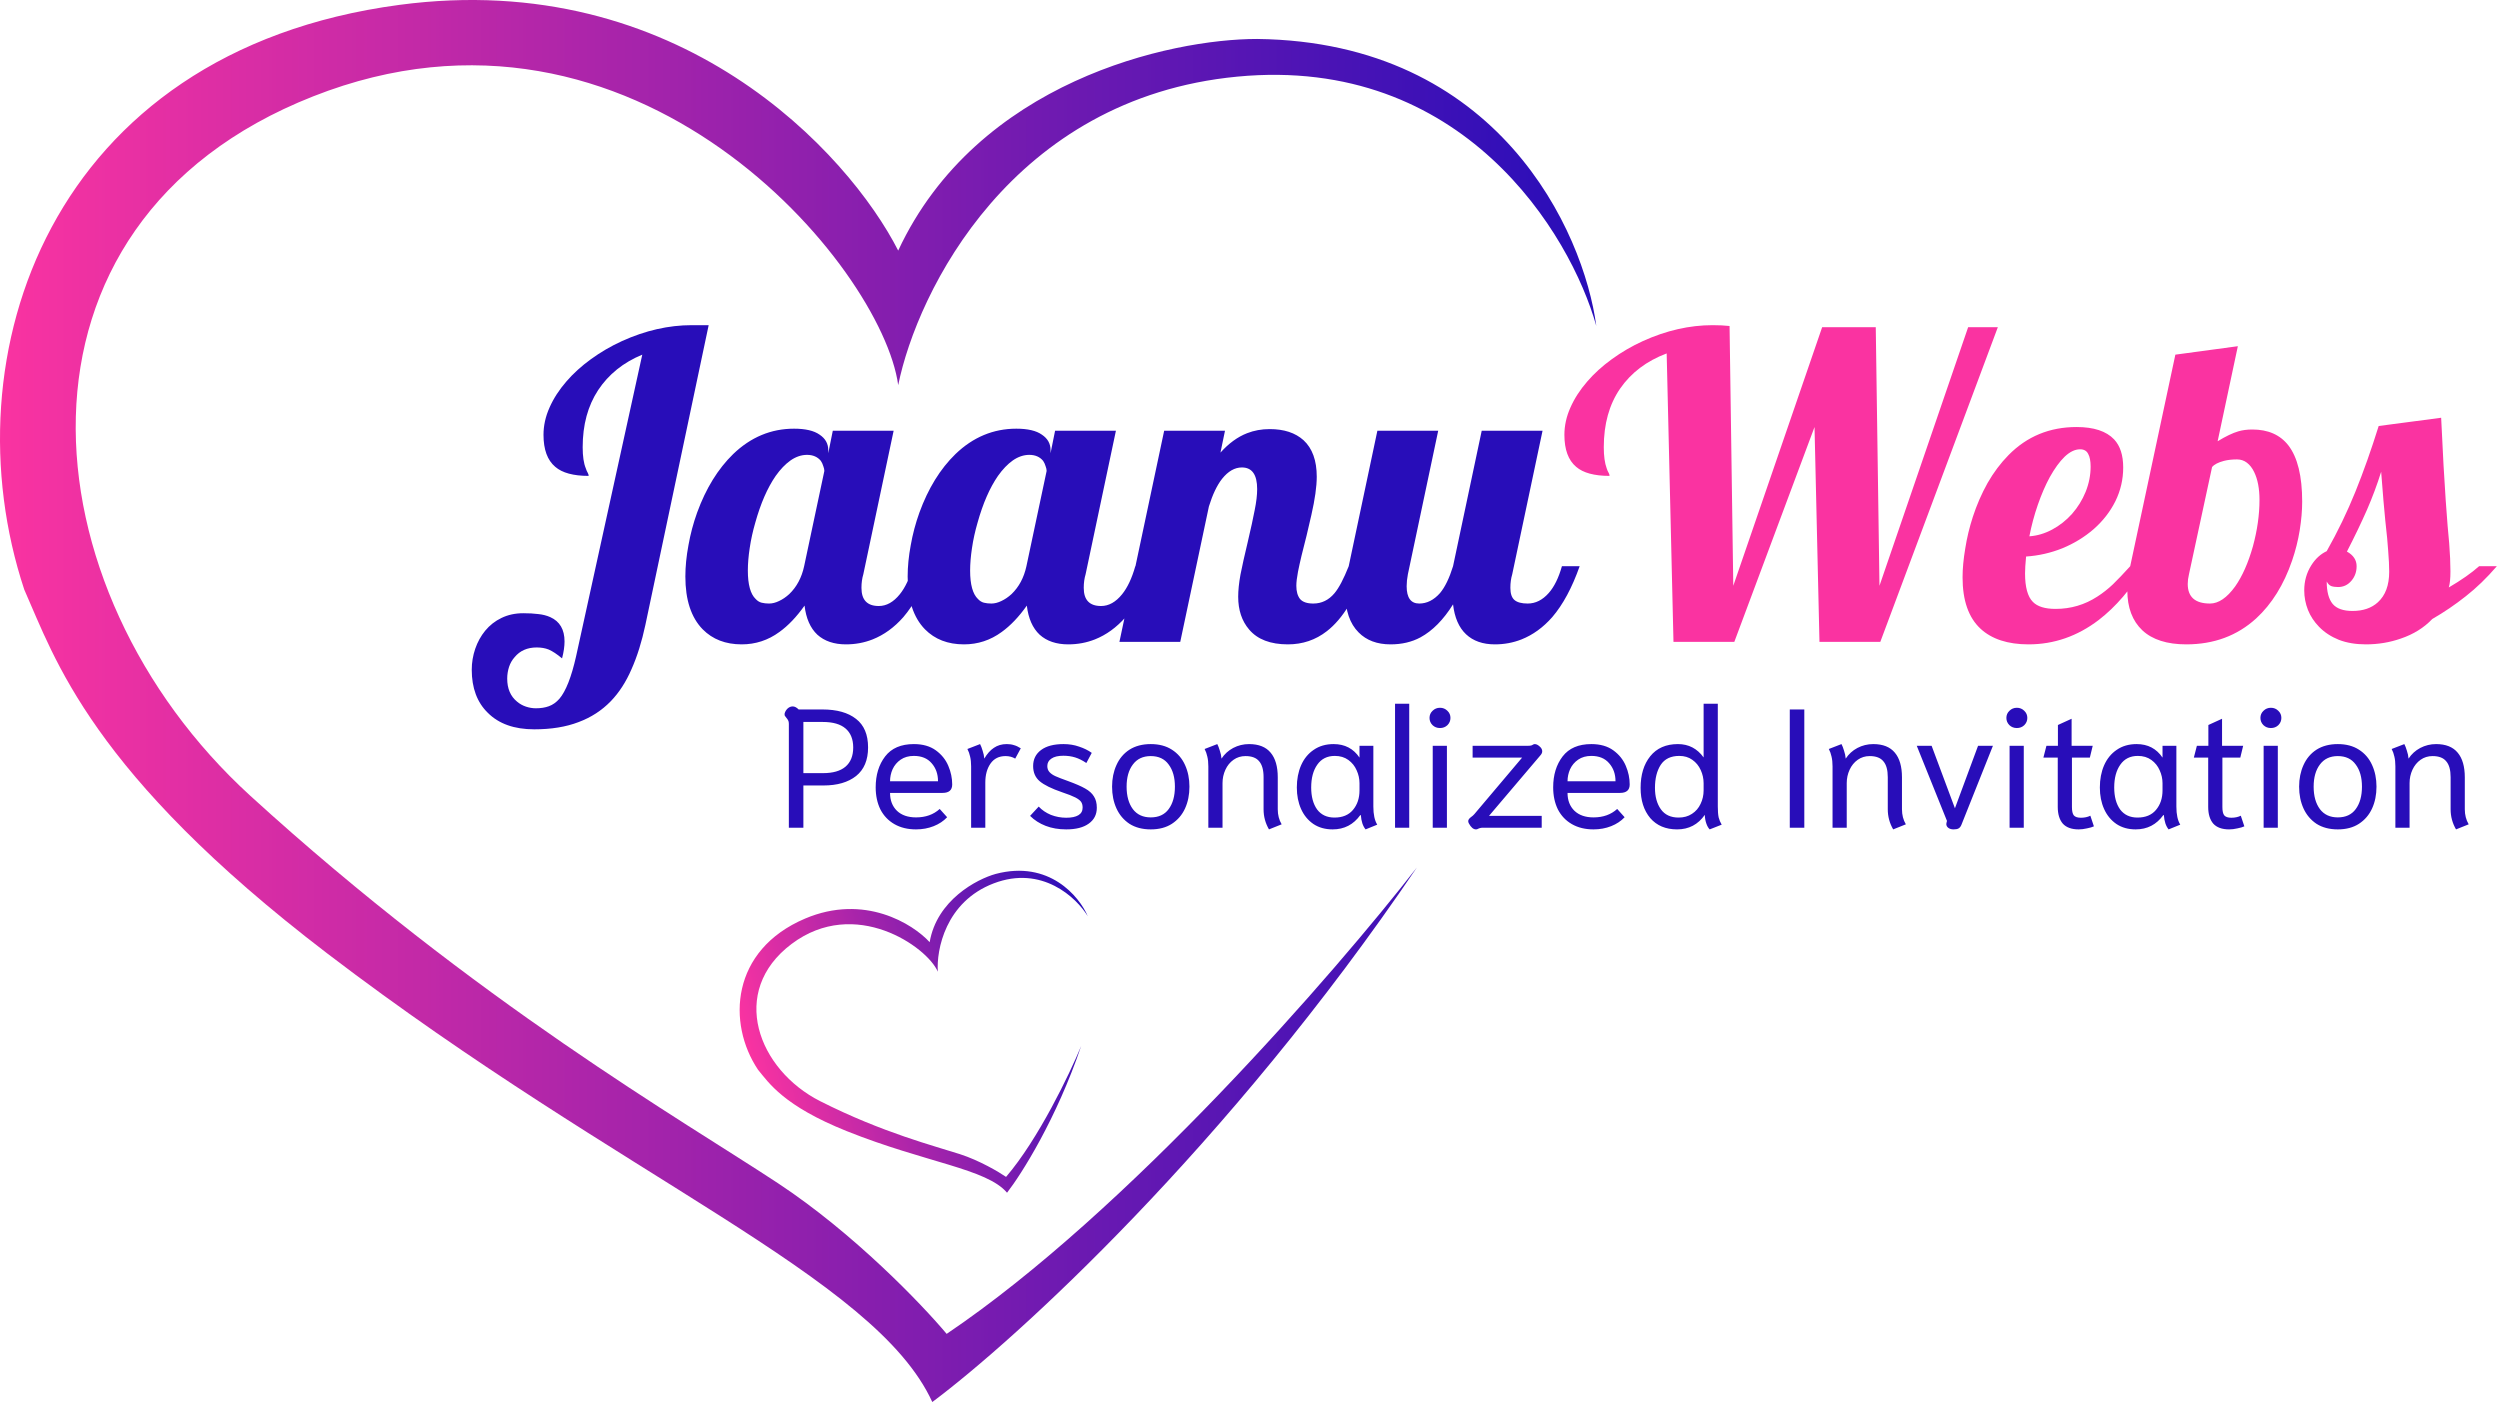
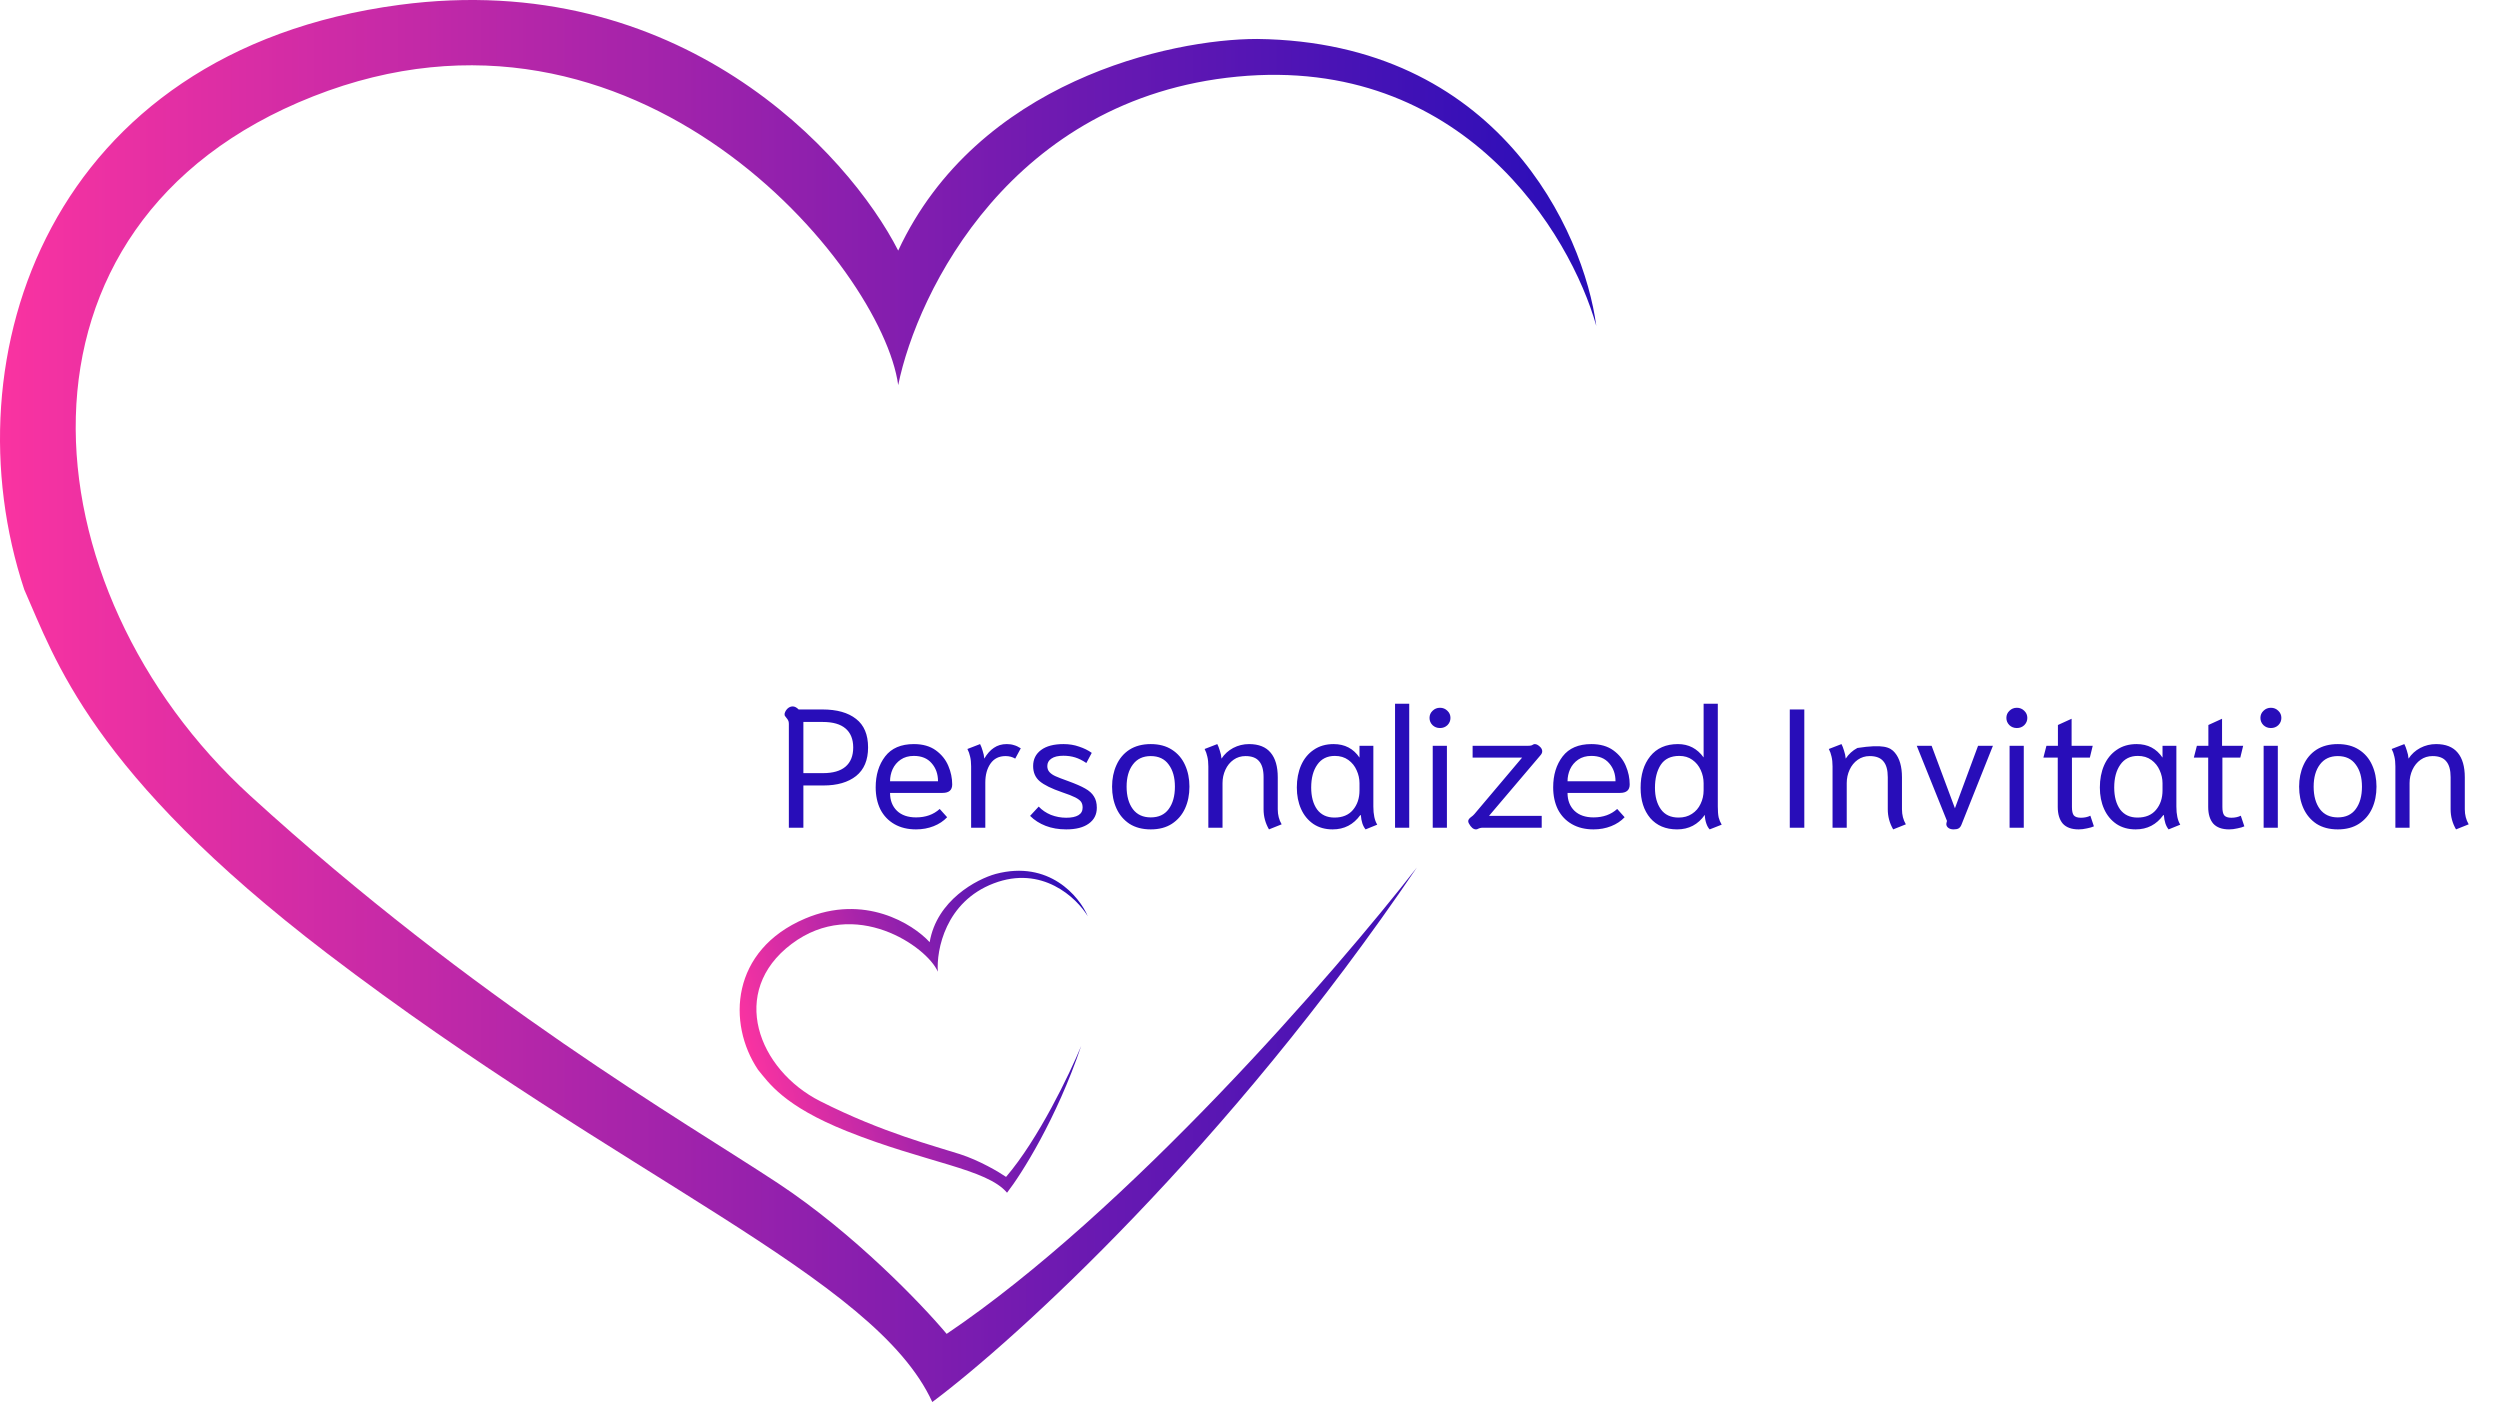
<svg xmlns="http://www.w3.org/2000/svg" width="296" height="166" viewBox="0 0 296 166" fill="none">
-   <path d="M93.4 85.7C93.4 85.527 93.373 85.393 93.32 85.3C93.267 85.193 93.193 85.087 93.1 84.98C93.02 84.887 92.96 84.807 92.92 84.74C92.893 84.673 92.887 84.587 92.9 84.48C92.953 84.267 93.067 84.073 93.24 83.9C93.427 83.727 93.633 83.64 93.86 83.64C94.087 83.64 94.32 83.76 94.56 84H97.38C99.087 84 100.413 84.373 101.36 85.12C102.307 85.853 102.78 86.98 102.78 88.5C102.78 89.993 102.307 91.12 101.36 91.88C100.413 92.627 99.127 93 97.5 93H95.12V98H93.4V85.7ZM97.44 91.54C98.613 91.54 99.5 91.287 100.1 90.78C100.713 90.26 101.02 89.5 101.02 88.5C101.02 87.527 100.72 86.78 100.12 86.26C99.52 85.74 98.62 85.48 97.42 85.48H95.12V91.54H97.44ZM108.461 98.2C107.475 98.2 106.621 97.993 105.901 97.58C105.181 97.167 104.628 96.587 104.241 95.84C103.868 95.08 103.681 94.207 103.681 93.22C103.681 91.753 104.055 90.533 104.801 89.56C105.548 88.587 106.681 88.1 108.201 88.1C109.255 88.1 110.121 88.347 110.801 88.84C111.481 89.333 111.975 89.947 112.281 90.68C112.588 91.4 112.741 92.133 112.741 92.88C112.741 93.547 112.361 93.88 111.601 93.88H105.381C105.381 94.76 105.655 95.467 106.201 96C106.748 96.52 107.501 96.78 108.461 96.78C109.595 96.78 110.528 96.447 111.261 95.78L112.141 96.76C111.715 97.213 111.181 97.567 110.541 97.82C109.901 98.073 109.208 98.2 108.461 98.2ZM111.061 92.5C111.061 91.647 110.808 90.933 110.301 90.36C109.808 89.787 109.108 89.5 108.201 89.5C107.588 89.5 107.068 89.647 106.641 89.94C106.215 90.233 105.895 90.613 105.681 91.08C105.481 91.533 105.381 92.007 105.381 92.5H111.061ZM114.981 90.74C114.981 90.287 114.941 89.9 114.861 89.58C114.794 89.26 114.687 88.96 114.541 88.68L116.041 88.1C116.147 88.3 116.247 88.56 116.341 88.88C116.447 89.187 116.514 89.5 116.541 89.82C116.874 89.247 117.254 88.82 117.681 88.54C118.107 88.247 118.614 88.1 119.201 88.1C119.521 88.1 119.801 88.14 120.041 88.22C120.294 88.287 120.567 88.413 120.861 88.6L120.201 89.82C119.867 89.62 119.487 89.52 119.061 89.52C118.287 89.52 117.694 89.813 117.281 90.4C116.867 90.987 116.661 91.74 116.661 92.66V98H114.981V90.74ZM126.243 98.2C125.336 98.2 124.523 98.06 123.803 97.78C123.083 97.5 122.469 97.107 121.963 96.6L122.983 95.5C123.369 95.913 123.849 96.24 124.423 96.48C125.009 96.707 125.616 96.82 126.243 96.82C126.869 96.82 127.349 96.72 127.683 96.52C128.016 96.32 128.183 96.02 128.183 95.62C128.183 95.34 128.123 95.113 128.003 94.94C127.883 94.767 127.656 94.593 127.323 94.42C126.989 94.247 126.463 94.04 125.743 93.8C124.503 93.373 123.623 92.94 123.103 92.5C122.583 92.06 122.323 91.46 122.323 90.7C122.323 89.9 122.636 89.267 123.263 88.8C123.889 88.333 124.776 88.1 125.923 88.1C126.589 88.1 127.203 88.2 127.763 88.4C128.336 88.587 128.836 88.833 129.263 89.14L128.623 90.34C128.169 90.033 127.729 89.813 127.303 89.68C126.876 89.547 126.409 89.48 125.903 89.48C125.276 89.48 124.803 89.593 124.483 89.82C124.163 90.033 124.002 90.327 124.002 90.7C124.002 90.993 124.089 91.233 124.263 91.42C124.436 91.607 124.669 91.767 124.963 91.9C125.256 92.033 125.756 92.227 126.463 92.48C127.343 92.8 128.016 93.093 128.483 93.36C128.963 93.627 129.309 93.94 129.523 94.3C129.749 94.647 129.863 95.093 129.863 95.64C129.863 96.44 129.543 97.067 128.903 97.52C128.276 97.973 127.389 98.2 126.243 98.2ZM136.25 98.2C135.263 98.2 134.423 97.98 133.73 97.54C133.05 97.087 132.536 96.48 132.19 95.72C131.843 94.96 131.67 94.1 131.67 93.14C131.67 92.193 131.843 91.34 132.19 90.58C132.536 89.807 133.05 89.2 133.73 88.76C134.423 88.32 135.263 88.1 136.25 88.1C137.236 88.1 138.07 88.32 138.75 88.76C139.443 89.2 139.963 89.807 140.31 90.58C140.656 91.34 140.83 92.193 140.83 93.14C140.83 94.1 140.656 94.96 140.31 95.72C139.963 96.48 139.443 97.087 138.75 97.54C138.07 97.98 137.236 98.2 136.25 98.2ZM136.25 96.78C137.183 96.78 137.89 96.453 138.37 95.8C138.863 95.133 139.11 94.247 139.11 93.14C139.11 92.047 138.863 91.173 138.37 90.52C137.89 89.853 137.183 89.52 136.25 89.52C135.33 89.52 134.623 89.853 134.13 90.52C133.636 91.173 133.39 92.047 133.39 93.14C133.39 94.247 133.636 95.133 134.13 95.8C134.623 96.453 135.33 96.78 136.25 96.78ZM150.247 98.2C149.82 97.467 149.607 96.673 149.607 95.82V92.02C149.607 91.167 149.433 90.54 149.087 90.14C148.753 89.727 148.213 89.52 147.467 89.52C146.933 89.52 146.46 89.667 146.047 89.96C145.633 90.253 145.313 90.647 145.087 91.14C144.86 91.633 144.747 92.16 144.747 92.72V98H143.067V90.74C143.067 90.287 143.027 89.9 142.947 89.58C142.88 89.26 142.773 88.96 142.627 88.68L144.127 88.1C144.233 88.3 144.333 88.56 144.427 88.88C144.533 89.187 144.6 89.5 144.627 89.82C144.973 89.287 145.433 88.867 146.007 88.56C146.593 88.253 147.22 88.1 147.887 88.1C149.033 88.1 149.887 88.44 150.447 89.12C151.007 89.787 151.287 90.76 151.287 92.04V95.82C151.287 96.487 151.44 97.08 151.747 97.6L150.247 98.2ZM157.785 98.2C156.905 98.2 156.145 97.987 155.505 97.56C154.865 97.12 154.378 96.527 154.045 95.78C153.711 95.033 153.545 94.187 153.545 93.24C153.545 92.267 153.711 91.393 154.045 90.62C154.391 89.833 154.891 89.22 155.545 88.78C156.198 88.327 156.985 88.1 157.905 88.1C159.225 88.1 160.245 88.633 160.965 89.7V88.3H162.605V95.5C162.605 96.433 162.758 97.147 163.065 97.64L161.685 98.2C161.365 97.813 161.178 97.253 161.125 96.52L161.065 96.5C160.251 97.633 159.158 98.2 157.785 98.2ZM158.005 96.8C158.951 96.8 159.678 96.5 160.185 95.9C160.705 95.287 160.965 94.513 160.965 93.58V92.74C160.965 92.207 160.851 91.693 160.625 91.2C160.411 90.707 160.085 90.3 159.645 89.98C159.205 89.66 158.671 89.5 158.045 89.5C157.138 89.5 156.445 89.847 155.965 90.54C155.485 91.22 155.245 92.12 155.245 93.24C155.245 94.32 155.478 95.187 155.945 95.84C156.425 96.48 157.111 96.8 158.005 96.8ZM165.173 83.32H166.853V98H165.173V83.32ZM170.495 86.2C170.148 86.2 169.855 86.087 169.615 85.86C169.375 85.62 169.255 85.333 169.255 85C169.255 84.667 169.375 84.387 169.615 84.16C169.855 83.92 170.148 83.8 170.495 83.8C170.841 83.8 171.135 83.92 171.375 84.16C171.615 84.387 171.735 84.667 171.735 85C171.735 85.333 171.615 85.62 171.375 85.86C171.135 86.087 170.841 86.2 170.495 86.2ZM169.635 88.3H171.315V98H169.635V88.3ZM174.978 98.14C174.924 98.18 174.851 98.2 174.758 98.2C174.451 98.2 174.171 97.967 173.918 97.5C173.864 97.407 173.838 97.313 173.838 97.22C173.838 97.06 173.958 96.893 174.198 96.72C174.318 96.64 174.438 96.533 174.558 96.4L180.218 89.7H174.358V88.3H180.938C181.204 88.3 181.384 88.26 181.478 88.18C181.558 88.127 181.638 88.1 181.718 88.1C181.931 88.1 182.158 88.227 182.398 88.48C182.531 88.627 182.598 88.787 182.598 88.96C182.598 89.12 182.524 89.28 182.378 89.44L176.298 96.6H182.538V98H175.577C175.364 98 175.164 98.047 174.978 98.14ZM188.676 98.2C187.689 98.2 186.836 97.993 186.116 97.58C185.396 97.167 184.843 96.587 184.456 95.84C184.083 95.08 183.896 94.207 183.896 93.22C183.896 91.753 184.269 90.533 185.016 89.56C185.763 88.587 186.896 88.1 188.416 88.1C189.469 88.1 190.336 88.347 191.016 88.84C191.696 89.333 192.189 89.947 192.496 90.68C192.803 91.4 192.956 92.133 192.956 92.88C192.956 93.547 192.576 93.88 191.816 93.88H185.596C185.596 94.76 185.869 95.467 186.416 96C186.963 96.52 187.716 96.78 188.676 96.78C189.809 96.78 190.743 96.447 191.476 95.78L192.356 96.76C191.929 97.213 191.396 97.567 190.756 97.82C190.116 98.073 189.423 98.2 188.676 98.2ZM191.276 92.5C191.276 91.647 191.023 90.933 190.516 90.36C190.023 89.787 189.323 89.5 188.416 89.5C187.803 89.5 187.283 89.647 186.856 89.94C186.429 90.233 186.109 90.613 185.896 91.08C185.696 91.533 185.596 92.007 185.596 92.5H191.276ZM202.428 98.2C202.268 98.04 202.134 97.807 202.028 97.5C201.921 97.193 201.861 96.853 201.848 96.48C201.048 97.627 199.954 98.2 198.568 98.2C197.221 98.2 196.161 97.753 195.388 96.86C194.628 95.953 194.248 94.76 194.248 93.28C194.248 91.733 194.628 90.487 195.388 89.54C196.161 88.58 197.254 88.1 198.668 88.1C199.934 88.1 200.948 88.627 201.708 89.68V83.32H203.388V95.48C203.388 96.027 203.421 96.46 203.488 96.78C203.568 97.087 203.688 97.373 203.848 97.64L202.428 98.2ZM198.748 96.8C199.361 96.8 199.888 96.653 200.328 96.36C200.781 96.067 201.121 95.673 201.348 95.18C201.588 94.687 201.708 94.153 201.708 93.58V92.74C201.708 92.193 201.594 91.673 201.368 91.18C201.141 90.673 200.808 90.267 200.368 89.96C199.941 89.653 199.428 89.5 198.828 89.5C197.828 89.5 197.094 89.853 196.628 90.56C196.174 91.267 195.948 92.173 195.948 93.28C195.948 94.32 196.181 95.167 196.648 95.82C197.114 96.473 197.814 96.8 198.748 96.8ZM211.91 84H213.63V98H211.91V84ZM224.153 98.2C223.726 97.467 223.513 96.673 223.513 95.82V92.02C223.513 91.167 223.339 90.54 222.993 90.14C222.659 89.727 222.119 89.52 221.373 89.52C220.839 89.52 220.366 89.667 219.953 89.96C219.539 90.253 219.219 90.647 218.993 91.14C218.766 91.633 218.653 92.16 218.653 92.72V98H216.973V90.74C216.973 90.287 216.933 89.9 216.853 89.58C216.786 89.26 216.679 88.96 216.533 88.68L218.033 88.1C218.139 88.3 218.239 88.56 218.333 88.88C218.439 89.187 218.506 89.5 218.533 89.82C218.879 89.287 219.339 88.867 219.913 88.56C220.499 88.253 221.126 88.1 221.793 88.1C222.939 88.1 223.793 88.44 224.353 89.12C224.913 89.787 225.193 90.76 225.193 92.04V95.82C225.193 96.487 225.346 97.08 225.653 97.6L224.153 98.2ZM231.303 98.2C231.05 98.2 230.843 98.14 230.683 98.02C230.523 97.9 230.443 97.747 230.443 97.56C230.443 97.52 230.456 97.447 230.483 97.34L230.523 97.2L226.943 88.3H228.703L231.463 95.7L234.203 88.3H235.963L232.223 97.68C232.143 97.867 232.036 98 231.903 98.08C231.77 98.16 231.57 98.2 231.303 98.2ZM238.795 86.2C238.449 86.2 238.155 86.087 237.915 85.86C237.675 85.62 237.555 85.333 237.555 85C237.555 84.667 237.675 84.387 237.915 84.16C238.155 83.92 238.449 83.8 238.795 83.8C239.142 83.8 239.435 83.92 239.675 84.16C239.915 84.387 240.035 84.667 240.035 85C240.035 85.333 239.915 85.62 239.675 85.86C239.435 86.087 239.142 86.2 238.795 86.2ZM237.935 88.3H239.615V98H237.935V88.3ZM246.118 98.2C245.278 98.2 244.652 97.973 244.238 97.52C243.838 97.053 243.638 96.393 243.638 95.54V89.7H241.938L242.298 88.3H243.658V85.84L245.278 85.1V88.3H247.778L247.438 89.7H245.318V95.56C245.318 96.027 245.392 96.353 245.538 96.54C245.698 96.727 245.978 96.82 246.378 96.82C246.805 96.82 247.178 96.74 247.498 96.58L247.918 97.84C247.718 97.933 247.445 98.013 247.098 98.08C246.752 98.16 246.425 98.2 246.118 98.2ZM252.863 98.2C251.983 98.2 251.223 97.987 250.583 97.56C249.943 97.12 249.456 96.527 249.123 95.78C248.789 95.033 248.623 94.187 248.623 93.24C248.623 92.267 248.789 91.393 249.123 90.62C249.469 89.833 249.969 89.22 250.623 88.78C251.276 88.327 252.063 88.1 252.983 88.1C254.303 88.1 255.323 88.633 256.043 89.7V88.3H257.683V95.5C257.683 96.433 257.836 97.147 258.143 97.64L256.763 98.2C256.443 97.813 256.256 97.253 256.203 96.52L256.143 96.5C255.329 97.633 254.236 98.2 252.863 98.2ZM253.083 96.8C254.029 96.8 254.756 96.5 255.263 95.9C255.783 95.287 256.043 94.513 256.043 93.58V92.74C256.043 92.207 255.929 91.693 255.703 91.2C255.489 90.707 255.163 90.3 254.723 89.98C254.283 89.66 253.749 89.5 253.123 89.5C252.216 89.5 251.523 89.847 251.043 90.54C250.563 91.22 250.323 92.12 250.323 93.24C250.323 94.32 250.556 95.187 251.023 95.84C251.503 96.48 252.189 96.8 253.083 96.8ZM263.931 98.2C263.091 98.2 262.464 97.973 262.051 97.52C261.651 97.053 261.451 96.393 261.451 95.54V89.7H259.751L260.111 88.3H261.471V85.84L263.091 85.1V88.3H265.591L265.251 89.7H263.131V95.56C263.131 96.027 263.204 96.353 263.351 96.54C263.511 96.727 263.791 96.82 264.191 96.82C264.617 96.82 264.991 96.74 265.311 96.58L265.731 97.84C265.531 97.933 265.257 98.013 264.911 98.08C264.564 98.16 264.237 98.2 263.931 98.2ZM268.874 86.2C268.527 86.2 268.234 86.087 267.994 85.86C267.754 85.62 267.634 85.333 267.634 85C267.634 84.667 267.754 84.387 267.994 84.16C268.234 83.92 268.527 83.8 268.874 83.8C269.22 83.8 269.514 83.92 269.754 84.16C269.994 84.387 270.114 84.667 270.114 85C270.114 85.333 269.994 85.62 269.754 85.86C269.514 86.087 269.22 86.2 268.874 86.2ZM268.014 88.3H269.694V98H268.014V88.3ZM276.796 98.2C275.81 98.2 274.97 97.98 274.276 97.54C273.596 97.087 273.083 96.48 272.736 95.72C272.39 94.96 272.216 94.1 272.216 93.14C272.216 92.193 272.39 91.34 272.736 90.58C273.083 89.807 273.596 89.2 274.276 88.76C274.97 88.32 275.81 88.1 276.796 88.1C277.783 88.1 278.616 88.32 279.296 88.76C279.99 89.2 280.51 89.807 280.856 90.58C281.203 91.34 281.376 92.193 281.376 93.14C281.376 94.1 281.203 94.96 280.856 95.72C280.51 96.48 279.99 97.087 279.296 97.54C278.616 97.98 277.783 98.2 276.796 98.2ZM276.796 96.78C277.73 96.78 278.436 96.453 278.916 95.8C279.41 95.133 279.656 94.247 279.656 93.14C279.656 92.047 279.41 91.173 278.916 90.52C278.436 89.853 277.73 89.52 276.796 89.52C275.876 89.52 275.17 89.853 274.676 90.52C274.183 91.173 273.936 92.047 273.936 93.14C273.936 94.247 274.183 95.133 274.676 95.8C275.17 96.453 275.876 96.78 276.796 96.78ZM290.793 98.2C290.367 97.467 290.153 96.673 290.153 95.82V92.02C290.153 91.167 289.98 90.54 289.633 90.14C289.3 89.727 288.76 89.52 288.013 89.52C287.48 89.52 287.007 89.667 286.593 89.96C286.18 90.253 285.86 90.647 285.633 91.14C285.407 91.633 285.293 92.16 285.293 92.72V98H283.613V90.74C283.613 90.287 283.573 89.9 283.493 89.58C283.427 89.26 283.32 88.96 283.173 88.68L284.673 88.1C284.78 88.3 284.88 88.56 284.973 88.88C285.08 89.187 285.147 89.5 285.173 89.82C285.52 89.287 285.98 88.867 286.553 88.56C287.14 88.253 287.767 88.1 288.433 88.1C289.58 88.1 290.433 88.44 290.993 89.12C291.553 89.787 291.833 90.76 291.833 92.04V95.82C291.833 96.487 291.987 97.08 292.293 97.6L290.793 98.2Z" fill="#280DB9" />
-   <path d="M63.252 86.352C60.892 86.352 59.061 85.701 57.759 84.398C56.489 83.162 55.855 81.461 55.855 79.296C55.855 78.45 55.993 77.62 56.27 76.806C56.546 76.008 56.937 75.3 57.441 74.682C57.978 74.031 58.621 73.526 59.37 73.168C60.135 72.794 60.998 72.606 61.958 72.606C62.625 72.606 63.211 72.639 63.716 72.704C64.237 72.753 64.717 72.875 65.156 73.07C66.279 73.575 66.841 74.535 66.841 75.951C66.841 76.537 66.743 77.204 66.548 77.953C65.946 77.449 65.417 77.099 64.961 76.903C64.554 76.741 64.082 76.659 63.545 76.659C62.438 76.659 61.567 77.042 60.933 77.807C60.64 78.132 60.42 78.515 60.273 78.954C60.127 79.41 60.054 79.874 60.054 80.346C60.054 81.534 60.444 82.445 61.226 83.08C61.535 83.341 61.885 83.536 62.275 83.666C62.666 83.796 63.057 83.861 63.447 83.861C64.033 83.861 64.546 83.78 64.985 83.617C65.441 83.454 65.856 83.162 66.231 82.738C66.995 81.843 67.655 80.167 68.208 77.709L76.045 41.991C73.799 42.919 72.057 44.319 70.82 46.19C69.6 48.046 68.989 50.3 68.989 52.953C68.989 54.027 69.111 54.857 69.356 55.443C69.421 55.655 69.502 55.842 69.6 56.005C69.665 56.119 69.697 56.233 69.697 56.347C67.891 56.347 66.572 55.989 65.742 55.273C64.814 54.491 64.351 53.23 64.351 51.488C64.351 50.398 64.587 49.324 65.059 48.266C65.531 47.191 66.198 46.158 67.061 45.165C67.874 44.221 68.843 43.342 69.966 42.528C71.105 41.698 72.334 40.982 73.652 40.38C76.419 39.127 79.17 38.5 81.904 38.5H83.906L76.411 73.998C75.988 75.984 75.443 77.725 74.775 79.223C74.124 80.736 73.302 82.006 72.31 83.031C71.252 84.122 69.982 84.944 68.501 85.497C67.02 86.067 65.27 86.352 63.252 86.352ZM87.812 76.293C85.908 76.293 84.37 75.699 83.198 74.511C81.831 73.111 81.147 71.028 81.147 68.261C81.147 67.089 81.269 65.852 81.514 64.55C81.742 63.248 82.083 61.962 82.539 60.692C83.581 57.828 85.005 55.517 86.811 53.759C88.895 51.757 91.296 50.756 94.014 50.756C95.365 50.756 96.374 50.992 97.041 51.464C97.725 51.92 98.066 52.53 98.066 53.295V53.661L98.603 51H105.806L102.217 67.992C102.07 68.481 101.997 69.018 101.997 69.603C101.997 71.036 102.681 71.752 104.048 71.752C104.959 71.752 105.789 71.288 106.538 70.36C107.173 69.579 107.694 68.472 108.101 67.04H110.2C109.305 69.579 108.223 71.589 106.953 73.07C105.879 74.291 104.666 75.17 103.315 75.707C102.323 76.098 101.273 76.293 100.166 76.293C98.75 76.293 97.619 75.91 96.772 75.145C95.942 74.364 95.438 73.217 95.259 71.703C94.315 73.038 93.322 74.079 92.28 74.828C90.946 75.805 89.456 76.293 87.812 76.293ZM91.06 71.459C91.434 71.459 91.825 71.361 92.231 71.166C92.655 70.971 93.061 70.694 93.452 70.336C94.331 69.49 94.917 68.391 95.21 67.04L97.603 55.761C97.603 55.598 97.562 55.411 97.481 55.199C97.415 54.971 97.318 54.76 97.188 54.565C96.797 54.092 96.252 53.856 95.552 53.856C94.884 53.856 94.233 54.076 93.599 54.516C92.98 54.955 92.394 55.565 91.841 56.347C90.864 57.763 90.059 59.61 89.424 61.889C89.131 62.898 88.911 63.899 88.765 64.892C88.618 65.868 88.545 66.755 88.545 67.553C88.545 69.213 88.854 70.336 89.473 70.922C89.684 71.15 89.92 71.296 90.181 71.361C90.441 71.426 90.734 71.459 91.06 71.459ZM114.131 76.293C112.227 76.293 110.688 75.699 109.517 74.511C108.149 73.111 107.466 71.028 107.466 68.261C107.466 67.089 107.588 65.852 107.832 64.55C108.06 63.248 108.402 61.962 108.857 60.692C109.899 57.828 111.323 55.517 113.13 53.759C115.213 51.757 117.614 50.756 120.332 50.756C121.683 50.756 122.692 50.992 123.359 51.464C124.043 51.92 124.385 52.53 124.385 53.295V53.661L124.922 51H132.124L128.535 67.992C128.389 68.481 128.315 69.018 128.315 69.603C128.315 71.036 128.999 71.752 130.366 71.752C131.278 71.752 132.108 71.288 132.856 70.36C133.491 69.579 134.012 68.472 134.419 67.04H136.519C135.623 69.579 134.541 71.589 133.271 73.07C132.197 74.291 130.985 75.17 129.634 75.707C128.641 76.098 127.591 76.293 126.484 76.293C125.068 76.293 123.937 75.91 123.091 75.145C122.261 74.364 121.756 73.217 121.577 71.703C120.633 73.038 119.64 74.079 118.599 74.828C117.264 75.805 115.775 76.293 114.131 76.293ZM117.378 71.459C117.752 71.459 118.143 71.361 118.55 71.166C118.973 70.971 119.38 70.694 119.771 70.336C120.649 69.49 121.235 68.391 121.528 67.04L123.921 55.761C123.921 55.598 123.88 55.411 123.799 55.199C123.734 54.971 123.636 54.76 123.506 54.565C123.115 54.092 122.57 53.856 121.87 53.856C121.203 53.856 120.552 54.076 119.917 54.516C119.299 54.955 118.713 55.565 118.159 56.347C117.183 57.763 116.377 59.61 115.742 61.889C115.449 62.898 115.229 63.899 115.083 64.892C114.937 65.868 114.863 66.755 114.863 67.553C114.863 69.213 115.173 70.336 115.791 70.922C116.003 71.15 116.239 71.296 116.499 71.361C116.759 71.426 117.052 71.459 117.378 71.459ZM152.485 76.293C150.418 76.293 148.888 75.707 147.896 74.535C147.033 73.526 146.602 72.232 146.602 70.653C146.602 69.905 146.691 69.034 146.87 68.041C147.065 67.048 147.35 65.77 147.725 64.208C148.099 62.613 148.376 61.343 148.555 60.399C148.75 59.439 148.848 58.609 148.848 57.909C148.848 56.2 148.245 55.346 147.041 55.346C146.195 55.346 145.413 55.793 144.697 56.688C144.095 57.453 143.574 58.544 143.135 59.96L139.741 76H132.539L137.837 51H145.039L144.502 53.588C145.479 52.497 146.528 51.732 147.651 51.293C148.481 50.967 149.377 50.805 150.337 50.805C152.03 50.805 153.364 51.244 154.341 52.123C155.382 53.083 155.903 54.524 155.903 56.444C155.903 57.6 155.692 59.105 155.269 60.961C155.155 61.498 154.967 62.304 154.707 63.378C154.235 65.185 153.893 66.625 153.682 67.699C153.551 68.383 153.486 68.936 153.486 69.359C153.486 70.027 153.633 70.547 153.926 70.922C154.235 71.28 154.756 71.459 155.488 71.459C156.481 71.459 157.319 71.052 158.003 70.238C158.524 69.62 159.085 68.554 159.688 67.04H161.787C160.55 70.702 158.988 73.266 157.1 74.731C155.765 75.772 154.227 76.293 152.485 76.293ZM164.644 76.293C163.049 76.293 161.787 75.821 160.859 74.877C159.818 73.835 159.297 72.314 159.297 70.311C159.297 69.368 159.427 68.277 159.688 67.04L163.081 51H170.283L166.694 67.992C166.597 68.497 166.548 68.969 166.548 69.408C166.548 70.775 167.044 71.459 168.037 71.459C168.949 71.459 169.771 71.044 170.503 70.214C171.089 69.514 171.602 68.456 172.041 67.04L175.435 51H182.637L179.048 67.992C178.901 68.481 178.828 69.018 178.828 69.603C178.828 70.287 178.991 70.767 179.316 71.044C179.642 71.321 180.163 71.459 180.879 71.459C181.807 71.459 182.637 71.044 183.369 70.214C184.02 69.481 184.541 68.424 184.932 67.04H187.031C186.136 69.579 185.054 71.589 183.784 73.07C182.71 74.291 181.497 75.17 180.146 75.707C179.154 76.098 178.104 76.293 176.997 76.293C175.565 76.293 174.425 75.894 173.579 75.097C172.733 74.299 172.22 73.119 172.041 71.557C170.902 73.38 169.616 74.682 168.184 75.463C167.158 76.016 165.978 76.293 164.644 76.293Z" fill="#280DB9" />
-   <path d="M197.334 41.845C194.958 42.74 193.118 44.132 191.816 46.02C190.531 47.891 189.888 50.203 189.888 52.953C189.888 53.995 190.002 54.825 190.229 55.443C190.295 55.655 190.376 55.842 190.474 56.005C190.539 56.119 190.571 56.233 190.571 56.347C188.765 56.347 187.446 55.989 186.616 55.273C185.688 54.491 185.225 53.23 185.225 51.488C185.225 50.398 185.461 49.324 185.933 48.266C186.405 47.191 187.072 46.158 187.935 45.165C188.748 44.221 189.717 43.342 190.84 42.528C191.979 41.698 193.208 40.982 194.526 40.38C197.293 39.127 200.044 38.5 202.778 38.5C203.527 38.5 204.194 38.533 204.78 38.598L205.22 69.359L215.742 38.744H222.09L222.529 69.359L233.027 38.744H236.543L222.627 76H215.425L214.839 50.56L205.342 76H198.14L197.334 41.845ZM240.181 76.293C237.723 76.293 235.827 75.674 234.492 74.438C233.076 73.119 232.368 71.093 232.368 68.358C232.368 67.333 232.474 66.194 232.686 64.94C232.881 63.687 233.182 62.434 233.589 61.181C234.045 59.781 234.622 58.454 235.322 57.201C236.038 55.948 236.868 54.841 237.812 53.881C239.993 51.667 242.679 50.56 245.869 50.56C247.904 50.56 249.385 51.049 250.312 52.025C251.029 52.79 251.387 53.897 251.387 55.346C251.387 56.762 251.077 58.096 250.459 59.35C249.84 60.587 248.986 61.685 247.896 62.645C246.805 63.59 245.568 64.346 244.185 64.916C242.801 65.469 241.369 65.795 239.888 65.893C239.806 66.739 239.766 67.406 239.766 67.894C239.766 69.522 240.075 70.645 240.693 71.264C241.23 71.817 242.126 72.094 243.379 72.094C245.186 72.094 246.838 71.606 248.335 70.629C248.97 70.222 249.58 69.742 250.166 69.189C250.752 68.619 251.436 67.903 252.217 67.04H253.926C252.347 69.709 250.532 71.833 248.481 73.412C245.959 75.333 243.192 76.293 240.181 76.293ZM240.278 63.5C241.206 63.435 242.109 63.166 242.988 62.694C243.867 62.222 244.648 61.604 245.332 60.839C246.016 60.058 246.553 59.187 246.943 58.227C247.334 57.25 247.529 56.257 247.529 55.248C247.529 54.581 247.432 54.076 247.236 53.734C247.057 53.376 246.74 53.197 246.284 53.197C245.682 53.197 245.072 53.49 244.453 54.076C243.851 54.662 243.265 55.468 242.695 56.493C242.174 57.453 241.702 58.544 241.279 59.765C240.856 60.985 240.522 62.23 240.278 63.5ZM258.857 76.293C256.579 76.293 254.845 75.74 253.657 74.633C252.469 73.51 251.875 71.931 251.875 69.897C251.875 68.806 251.989 67.854 252.217 67.04L257.563 41.991L264.961 40.99L262.568 52.245C263.529 51.659 264.342 51.269 265.01 51.073C265.498 50.927 266.051 50.853 266.67 50.853C268.542 50.853 269.966 51.48 270.942 52.733C272.033 54.149 272.578 56.371 272.578 59.398C272.578 60.44 272.48 61.571 272.285 62.792C272.09 63.996 271.789 65.193 271.382 66.381C270.405 69.229 268.989 71.508 267.134 73.217C264.888 75.268 262.129 76.293 258.857 76.293ZM261.665 71.459C262.674 71.459 263.667 70.784 264.644 69.433C265.49 68.228 266.19 66.649 266.743 64.696C267.264 62.776 267.524 60.945 267.524 59.203C267.524 57.852 267.313 56.745 266.89 55.883C266.662 55.411 266.377 55.045 266.035 54.784C265.693 54.524 265.303 54.394 264.863 54.394C264.294 54.394 263.781 54.45 263.325 54.565C262.642 54.743 262.17 54.988 261.909 55.297L259.175 67.992C259.077 68.399 259.028 68.782 259.028 69.14C259.028 70.686 259.907 71.459 261.665 71.459ZM280.122 76.293C278.918 76.293 277.852 76.114 276.924 75.756C275.996 75.382 275.215 74.869 274.58 74.218C273.994 73.616 273.555 72.948 273.262 72.216C272.969 71.467 272.822 70.694 272.822 69.897C272.822 68.806 273.099 67.821 273.652 66.942C274.141 66.161 274.751 65.6 275.483 65.258C276.785 62.947 277.917 60.603 278.877 58.227C279.837 55.85 280.757 53.254 281.636 50.438L289.033 49.462C289.229 53.694 289.408 56.941 289.57 59.203C289.733 61.531 289.871 63.24 289.985 64.33C290.083 65.6 290.132 66.706 290.132 67.65C290.132 68.497 290.067 69.132 289.937 69.555C291.434 68.676 292.63 67.838 293.525 67.04H295.625C294.437 68.424 293.208 69.612 291.938 70.605C290.685 71.597 289.367 72.493 287.983 73.29C286.991 74.332 285.745 75.105 284.248 75.609C282.946 76.065 281.571 76.293 280.122 76.293ZM278.535 72.338C279.788 72.338 280.789 71.996 281.538 71.312C282.433 70.499 282.881 69.294 282.881 67.699C282.881 67.032 282.84 66.194 282.759 65.185L282.637 63.695C282.49 62.41 282.344 60.92 282.197 59.227L281.929 55.858C281.457 57.372 280.895 58.878 280.244 60.375C279.593 61.856 278.804 63.5 277.876 65.307C278.641 65.73 279.023 66.308 279.023 67.04C279.023 67.691 278.828 68.253 278.438 68.725C278.014 69.245 277.477 69.506 276.826 69.506C276.501 69.506 276.224 69.465 275.996 69.384C275.785 69.286 275.614 69.107 275.483 68.847C275.483 70.051 275.719 70.938 276.191 71.508C276.663 72.061 277.445 72.338 278.535 72.338Z" fill="#FA33A1" />
+   <path d="M93.4 85.7C93.4 85.527 93.373 85.393 93.32 85.3C93.267 85.193 93.193 85.087 93.1 84.98C93.02 84.887 92.96 84.807 92.92 84.74C92.893 84.673 92.887 84.587 92.9 84.48C92.953 84.267 93.067 84.073 93.24 83.9C93.427 83.727 93.633 83.64 93.86 83.64C94.087 83.64 94.32 83.76 94.56 84H97.38C99.087 84 100.413 84.373 101.36 85.12C102.307 85.853 102.78 86.98 102.78 88.5C102.78 89.993 102.307 91.12 101.36 91.88C100.413 92.627 99.127 93 97.5 93H95.12V98H93.4V85.7ZM97.44 91.54C98.613 91.54 99.5 91.287 100.1 90.78C100.713 90.26 101.02 89.5 101.02 88.5C101.02 87.527 100.72 86.78 100.12 86.26C99.52 85.74 98.62 85.48 97.42 85.48H95.12V91.54H97.44ZM108.461 98.2C107.475 98.2 106.621 97.993 105.901 97.58C105.181 97.167 104.628 96.587 104.241 95.84C103.868 95.08 103.681 94.207 103.681 93.22C103.681 91.753 104.055 90.533 104.801 89.56C105.548 88.587 106.681 88.1 108.201 88.1C109.255 88.1 110.121 88.347 110.801 88.84C111.481 89.333 111.975 89.947 112.281 90.68C112.588 91.4 112.741 92.133 112.741 92.88C112.741 93.547 112.361 93.88 111.601 93.88H105.381C105.381 94.76 105.655 95.467 106.201 96C106.748 96.52 107.501 96.78 108.461 96.78C109.595 96.78 110.528 96.447 111.261 95.78L112.141 96.76C111.715 97.213 111.181 97.567 110.541 97.82C109.901 98.073 109.208 98.2 108.461 98.2ZM111.061 92.5C111.061 91.647 110.808 90.933 110.301 90.36C109.808 89.787 109.108 89.5 108.201 89.5C107.588 89.5 107.068 89.647 106.641 89.94C106.215 90.233 105.895 90.613 105.681 91.08C105.481 91.533 105.381 92.007 105.381 92.5H111.061ZM114.981 90.74C114.981 90.287 114.941 89.9 114.861 89.58C114.794 89.26 114.687 88.96 114.541 88.68L116.041 88.1C116.147 88.3 116.247 88.56 116.341 88.88C116.447 89.187 116.514 89.5 116.541 89.82C116.874 89.247 117.254 88.82 117.681 88.54C118.107 88.247 118.614 88.1 119.201 88.1C119.521 88.1 119.801 88.14 120.041 88.22C120.294 88.287 120.567 88.413 120.861 88.6L120.201 89.82C119.867 89.62 119.487 89.52 119.061 89.52C118.287 89.52 117.694 89.813 117.281 90.4C116.867 90.987 116.661 91.74 116.661 92.66V98H114.981V90.74ZM126.243 98.2C125.336 98.2 124.523 98.06 123.803 97.78C123.083 97.5 122.469 97.107 121.963 96.6L122.983 95.5C123.369 95.913 123.849 96.24 124.423 96.48C125.009 96.707 125.616 96.82 126.243 96.82C126.869 96.82 127.349 96.72 127.683 96.52C128.016 96.32 128.183 96.02 128.183 95.62C128.183 95.34 128.123 95.113 128.003 94.94C127.883 94.767 127.656 94.593 127.323 94.42C126.989 94.247 126.463 94.04 125.743 93.8C124.503 93.373 123.623 92.94 123.103 92.5C122.583 92.06 122.323 91.46 122.323 90.7C122.323 89.9 122.636 89.267 123.263 88.8C123.889 88.333 124.776 88.1 125.923 88.1C126.589 88.1 127.203 88.2 127.763 88.4C128.336 88.587 128.836 88.833 129.263 89.14L128.623 90.34C128.169 90.033 127.729 89.813 127.303 89.68C126.876 89.547 126.409 89.48 125.903 89.48C125.276 89.48 124.803 89.593 124.483 89.82C124.163 90.033 124.002 90.327 124.002 90.7C124.002 90.993 124.089 91.233 124.263 91.42C124.436 91.607 124.669 91.767 124.963 91.9C125.256 92.033 125.756 92.227 126.463 92.48C127.343 92.8 128.016 93.093 128.483 93.36C128.963 93.627 129.309 93.94 129.523 94.3C129.749 94.647 129.863 95.093 129.863 95.64C129.863 96.44 129.543 97.067 128.903 97.52C128.276 97.973 127.389 98.2 126.243 98.2ZM136.25 98.2C135.263 98.2 134.423 97.98 133.73 97.54C133.05 97.087 132.536 96.48 132.19 95.72C131.843 94.96 131.67 94.1 131.67 93.14C131.67 92.193 131.843 91.34 132.19 90.58C132.536 89.807 133.05 89.2 133.73 88.76C134.423 88.32 135.263 88.1 136.25 88.1C137.236 88.1 138.07 88.32 138.75 88.76C139.443 89.2 139.963 89.807 140.31 90.58C140.656 91.34 140.83 92.193 140.83 93.14C140.83 94.1 140.656 94.96 140.31 95.72C139.963 96.48 139.443 97.087 138.75 97.54C138.07 97.98 137.236 98.2 136.25 98.2ZM136.25 96.78C137.183 96.78 137.89 96.453 138.37 95.8C138.863 95.133 139.11 94.247 139.11 93.14C139.11 92.047 138.863 91.173 138.37 90.52C137.89 89.853 137.183 89.52 136.25 89.52C135.33 89.52 134.623 89.853 134.13 90.52C133.636 91.173 133.39 92.047 133.39 93.14C133.39 94.247 133.636 95.133 134.13 95.8C134.623 96.453 135.33 96.78 136.25 96.78ZM150.247 98.2C149.82 97.467 149.607 96.673 149.607 95.82V92.02C149.607 91.167 149.433 90.54 149.087 90.14C148.753 89.727 148.213 89.52 147.467 89.52C146.933 89.52 146.46 89.667 146.047 89.96C145.633 90.253 145.313 90.647 145.087 91.14C144.86 91.633 144.747 92.16 144.747 92.72V98H143.067V90.74C143.067 90.287 143.027 89.9 142.947 89.58C142.88 89.26 142.773 88.96 142.627 88.68L144.127 88.1C144.233 88.3 144.333 88.56 144.427 88.88C144.533 89.187 144.6 89.5 144.627 89.82C144.973 89.287 145.433 88.867 146.007 88.56C146.593 88.253 147.22 88.1 147.887 88.1C149.033 88.1 149.887 88.44 150.447 89.12C151.007 89.787 151.287 90.76 151.287 92.04V95.82C151.287 96.487 151.44 97.08 151.747 97.6L150.247 98.2ZM157.785 98.2C156.905 98.2 156.145 97.987 155.505 97.56C154.865 97.12 154.378 96.527 154.045 95.78C153.711 95.033 153.545 94.187 153.545 93.24C153.545 92.267 153.711 91.393 154.045 90.62C154.391 89.833 154.891 89.22 155.545 88.78C156.198 88.327 156.985 88.1 157.905 88.1C159.225 88.1 160.245 88.633 160.965 89.7V88.3H162.605V95.5C162.605 96.433 162.758 97.147 163.065 97.64L161.685 98.2C161.365 97.813 161.178 97.253 161.125 96.52L161.065 96.5C160.251 97.633 159.158 98.2 157.785 98.2ZM158.005 96.8C158.951 96.8 159.678 96.5 160.185 95.9C160.705 95.287 160.965 94.513 160.965 93.58V92.74C160.965 92.207 160.851 91.693 160.625 91.2C160.411 90.707 160.085 90.3 159.645 89.98C159.205 89.66 158.671 89.5 158.045 89.5C157.138 89.5 156.445 89.847 155.965 90.54C155.485 91.22 155.245 92.12 155.245 93.24C155.245 94.32 155.478 95.187 155.945 95.84C156.425 96.48 157.111 96.8 158.005 96.8ZM165.173 83.32H166.853V98H165.173V83.32ZM170.495 86.2C170.148 86.2 169.855 86.087 169.615 85.86C169.375 85.62 169.255 85.333 169.255 85C169.255 84.667 169.375 84.387 169.615 84.16C169.855 83.92 170.148 83.8 170.495 83.8C170.841 83.8 171.135 83.92 171.375 84.16C171.615 84.387 171.735 84.667 171.735 85C171.735 85.333 171.615 85.62 171.375 85.86C171.135 86.087 170.841 86.2 170.495 86.2ZM169.635 88.3H171.315V98H169.635V88.3ZM174.978 98.14C174.924 98.18 174.851 98.2 174.758 98.2C174.451 98.2 174.171 97.967 173.918 97.5C173.864 97.407 173.838 97.313 173.838 97.22C173.838 97.06 173.958 96.893 174.198 96.72C174.318 96.64 174.438 96.533 174.558 96.4L180.218 89.7H174.358V88.3H180.938C181.204 88.3 181.384 88.26 181.478 88.18C181.558 88.127 181.638 88.1 181.718 88.1C181.931 88.1 182.158 88.227 182.398 88.48C182.531 88.627 182.598 88.787 182.598 88.96C182.598 89.12 182.524 89.28 182.378 89.44L176.298 96.6H182.538V98H175.577C175.364 98 175.164 98.047 174.978 98.14ZM188.676 98.2C187.689 98.2 186.836 97.993 186.116 97.58C185.396 97.167 184.843 96.587 184.456 95.84C184.083 95.08 183.896 94.207 183.896 93.22C183.896 91.753 184.269 90.533 185.016 89.56C185.763 88.587 186.896 88.1 188.416 88.1C189.469 88.1 190.336 88.347 191.016 88.84C191.696 89.333 192.189 89.947 192.496 90.68C192.803 91.4 192.956 92.133 192.956 92.88C192.956 93.547 192.576 93.88 191.816 93.88H185.596C185.596 94.76 185.869 95.467 186.416 96C186.963 96.52 187.716 96.78 188.676 96.78C189.809 96.78 190.743 96.447 191.476 95.78L192.356 96.76C191.929 97.213 191.396 97.567 190.756 97.82C190.116 98.073 189.423 98.2 188.676 98.2ZM191.276 92.5C191.276 91.647 191.023 90.933 190.516 90.36C190.023 89.787 189.323 89.5 188.416 89.5C187.803 89.5 187.283 89.647 186.856 89.94C186.429 90.233 186.109 90.613 185.896 91.08C185.696 91.533 185.596 92.007 185.596 92.5H191.276ZM202.428 98.2C202.268 98.04 202.134 97.807 202.028 97.5C201.921 97.193 201.861 96.853 201.848 96.48C201.048 97.627 199.954 98.2 198.568 98.2C197.221 98.2 196.161 97.753 195.388 96.86C194.628 95.953 194.248 94.76 194.248 93.28C194.248 91.733 194.628 90.487 195.388 89.54C196.161 88.58 197.254 88.1 198.668 88.1C199.934 88.1 200.948 88.627 201.708 89.68V83.32H203.388V95.48C203.388 96.027 203.421 96.46 203.488 96.78C203.568 97.087 203.688 97.373 203.848 97.64L202.428 98.2ZM198.748 96.8C199.361 96.8 199.888 96.653 200.328 96.36C200.781 96.067 201.121 95.673 201.348 95.18C201.588 94.687 201.708 94.153 201.708 93.58V92.74C201.708 92.193 201.594 91.673 201.368 91.18C201.141 90.673 200.808 90.267 200.368 89.96C199.941 89.653 199.428 89.5 198.828 89.5C197.828 89.5 197.094 89.853 196.628 90.56C196.174 91.267 195.948 92.173 195.948 93.28C195.948 94.32 196.181 95.167 196.648 95.82C197.114 96.473 197.814 96.8 198.748 96.8ZM211.91 84H213.63V98H211.91V84ZM224.153 98.2C223.726 97.467 223.513 96.673 223.513 95.82V92.02C223.513 91.167 223.339 90.54 222.993 90.14C222.659 89.727 222.119 89.52 221.373 89.52C220.839 89.52 220.366 89.667 219.953 89.96C219.539 90.253 219.219 90.647 218.993 91.14C218.766 91.633 218.653 92.16 218.653 92.72V98H216.973V90.74C216.973 90.287 216.933 89.9 216.853 89.58C216.786 89.26 216.679 88.96 216.533 88.68L218.033 88.1C218.139 88.3 218.239 88.56 218.333 88.88C218.439 89.187 218.506 89.5 218.533 89.82C218.879 89.287 219.339 88.867 219.913 88.56C222.939 88.1 223.793 88.44 224.353 89.12C224.913 89.787 225.193 90.76 225.193 92.04V95.82C225.193 96.487 225.346 97.08 225.653 97.6L224.153 98.2ZM231.303 98.2C231.05 98.2 230.843 98.14 230.683 98.02C230.523 97.9 230.443 97.747 230.443 97.56C230.443 97.52 230.456 97.447 230.483 97.34L230.523 97.2L226.943 88.3H228.703L231.463 95.7L234.203 88.3H235.963L232.223 97.68C232.143 97.867 232.036 98 231.903 98.08C231.77 98.16 231.57 98.2 231.303 98.2ZM238.795 86.2C238.449 86.2 238.155 86.087 237.915 85.86C237.675 85.62 237.555 85.333 237.555 85C237.555 84.667 237.675 84.387 237.915 84.16C238.155 83.92 238.449 83.8 238.795 83.8C239.142 83.8 239.435 83.92 239.675 84.16C239.915 84.387 240.035 84.667 240.035 85C240.035 85.333 239.915 85.62 239.675 85.86C239.435 86.087 239.142 86.2 238.795 86.2ZM237.935 88.3H239.615V98H237.935V88.3ZM246.118 98.2C245.278 98.2 244.652 97.973 244.238 97.52C243.838 97.053 243.638 96.393 243.638 95.54V89.7H241.938L242.298 88.3H243.658V85.84L245.278 85.1V88.3H247.778L247.438 89.7H245.318V95.56C245.318 96.027 245.392 96.353 245.538 96.54C245.698 96.727 245.978 96.82 246.378 96.82C246.805 96.82 247.178 96.74 247.498 96.58L247.918 97.84C247.718 97.933 247.445 98.013 247.098 98.08C246.752 98.16 246.425 98.2 246.118 98.2ZM252.863 98.2C251.983 98.2 251.223 97.987 250.583 97.56C249.943 97.12 249.456 96.527 249.123 95.78C248.789 95.033 248.623 94.187 248.623 93.24C248.623 92.267 248.789 91.393 249.123 90.62C249.469 89.833 249.969 89.22 250.623 88.78C251.276 88.327 252.063 88.1 252.983 88.1C254.303 88.1 255.323 88.633 256.043 89.7V88.3H257.683V95.5C257.683 96.433 257.836 97.147 258.143 97.64L256.763 98.2C256.443 97.813 256.256 97.253 256.203 96.52L256.143 96.5C255.329 97.633 254.236 98.2 252.863 98.2ZM253.083 96.8C254.029 96.8 254.756 96.5 255.263 95.9C255.783 95.287 256.043 94.513 256.043 93.58V92.74C256.043 92.207 255.929 91.693 255.703 91.2C255.489 90.707 255.163 90.3 254.723 89.98C254.283 89.66 253.749 89.5 253.123 89.5C252.216 89.5 251.523 89.847 251.043 90.54C250.563 91.22 250.323 92.12 250.323 93.24C250.323 94.32 250.556 95.187 251.023 95.84C251.503 96.48 252.189 96.8 253.083 96.8ZM263.931 98.2C263.091 98.2 262.464 97.973 262.051 97.52C261.651 97.053 261.451 96.393 261.451 95.54V89.7H259.751L260.111 88.3H261.471V85.84L263.091 85.1V88.3H265.591L265.251 89.7H263.131V95.56C263.131 96.027 263.204 96.353 263.351 96.54C263.511 96.727 263.791 96.82 264.191 96.82C264.617 96.82 264.991 96.74 265.311 96.58L265.731 97.84C265.531 97.933 265.257 98.013 264.911 98.08C264.564 98.16 264.237 98.2 263.931 98.2ZM268.874 86.2C268.527 86.2 268.234 86.087 267.994 85.86C267.754 85.62 267.634 85.333 267.634 85C267.634 84.667 267.754 84.387 267.994 84.16C268.234 83.92 268.527 83.8 268.874 83.8C269.22 83.8 269.514 83.92 269.754 84.16C269.994 84.387 270.114 84.667 270.114 85C270.114 85.333 269.994 85.62 269.754 85.86C269.514 86.087 269.22 86.2 268.874 86.2ZM268.014 88.3H269.694V98H268.014V88.3ZM276.796 98.2C275.81 98.2 274.97 97.98 274.276 97.54C273.596 97.087 273.083 96.48 272.736 95.72C272.39 94.96 272.216 94.1 272.216 93.14C272.216 92.193 272.39 91.34 272.736 90.58C273.083 89.807 273.596 89.2 274.276 88.76C274.97 88.32 275.81 88.1 276.796 88.1C277.783 88.1 278.616 88.32 279.296 88.76C279.99 89.2 280.51 89.807 280.856 90.58C281.203 91.34 281.376 92.193 281.376 93.14C281.376 94.1 281.203 94.96 280.856 95.72C280.51 96.48 279.99 97.087 279.296 97.54C278.616 97.98 277.783 98.2 276.796 98.2ZM276.796 96.78C277.73 96.78 278.436 96.453 278.916 95.8C279.41 95.133 279.656 94.247 279.656 93.14C279.656 92.047 279.41 91.173 278.916 90.52C278.436 89.853 277.73 89.52 276.796 89.52C275.876 89.52 275.17 89.853 274.676 90.52C274.183 91.173 273.936 92.047 273.936 93.14C273.936 94.247 274.183 95.133 274.676 95.8C275.17 96.453 275.876 96.78 276.796 96.78ZM290.793 98.2C290.367 97.467 290.153 96.673 290.153 95.82V92.02C290.153 91.167 289.98 90.54 289.633 90.14C289.3 89.727 288.76 89.52 288.013 89.52C287.48 89.52 287.007 89.667 286.593 89.96C286.18 90.253 285.86 90.647 285.633 91.14C285.407 91.633 285.293 92.16 285.293 92.72V98H283.613V90.74C283.613 90.287 283.573 89.9 283.493 89.58C283.427 89.26 283.32 88.96 283.173 88.68L284.673 88.1C284.78 88.3 284.88 88.56 284.973 88.88C285.08 89.187 285.147 89.5 285.173 89.82C285.52 89.287 285.98 88.867 286.553 88.56C287.14 88.253 287.767 88.1 288.433 88.1C289.58 88.1 290.433 88.44 290.993 89.12C291.553 89.787 291.833 90.76 291.833 92.04V95.82C291.833 96.487 291.987 97.08 292.293 97.6L290.793 98.2Z" fill="#280DB9" />
  <path d="M148.842 4.613C177.399 4.953 187.513 27.405 189 38.589C185.955 27.688 173.192 6.524 146.505 9.072C119.818 11.62 108.613 34.484 106.347 45.597C104.434 31.581 75.325 -3.669 37.08 11.408C-1.166 26.485 2.871 69.805 29.643 94.225C56.415 118.646 80.85 132.661 92.111 140.093C101.12 146.039 109.18 154.462 112.084 157.931C133.501 143.491 158.12 115.106 167.752 102.719C145.315 135.846 120.158 158.709 110.384 166C103.585 151.135 73.838 139.668 38.779 112.912C10.732 91.507 6.483 77.933 2.871 69.805C-6.266 42.199 5.845 6.099 47.278 0.578C80.425 -3.839 100.468 18.133 106.347 29.67C115.696 9.624 138.572 4.613 148.842 4.613Z" fill="url(#paint0_linear_19_2)" />
  <path d="M117.898 103.471C124.2 101.808 127.787 106.119 128.793 108.482C127.461 106.276 123.37 102.409 117.655 104.591C111.939 106.774 110.862 112.472 111.038 115.048C109.767 112.089 101.225 106.126 93.728 111.761C86.231 117.396 89.747 126.655 97.118 130.384C104.489 134.113 110.714 135.701 113.642 136.647C115.984 137.403 118.268 138.761 119.117 139.345C122.952 134.874 126.644 127.149 128.011 123.845C125.086 132.478 120.94 139.025 119.233 141.219C116.835 138.372 109.597 137.665 100.262 133.928C92.794 130.938 91.035 128.218 89.747 126.655C86.062 121.154 86.536 112.497 95.314 108.764C102.336 105.779 108.079 109.38 110.072 111.554C110.912 106.587 115.639 104.095 117.898 103.471Z" fill="url(#paint1_linear_19_2)" />
  <defs>
    <linearGradient id="paint0_linear_19_2" x1="188.332" y1="92.91" x2="4.33858e-06" y2="92.91" gradientUnits="userSpaceOnUse">
      <stop stop-color="#280DB9" />
      <stop offset="1" stop-color="#FA33A1" />
    </linearGradient>
    <linearGradient id="paint1_linear_19_2" x1="131.943" y1="120.441" x2="90.518" y2="131.899" gradientUnits="userSpaceOnUse">
      <stop stop-color="#280DB9" />
      <stop offset="1" stop-color="#FA33A1" />
    </linearGradient>
  </defs>
</svg>